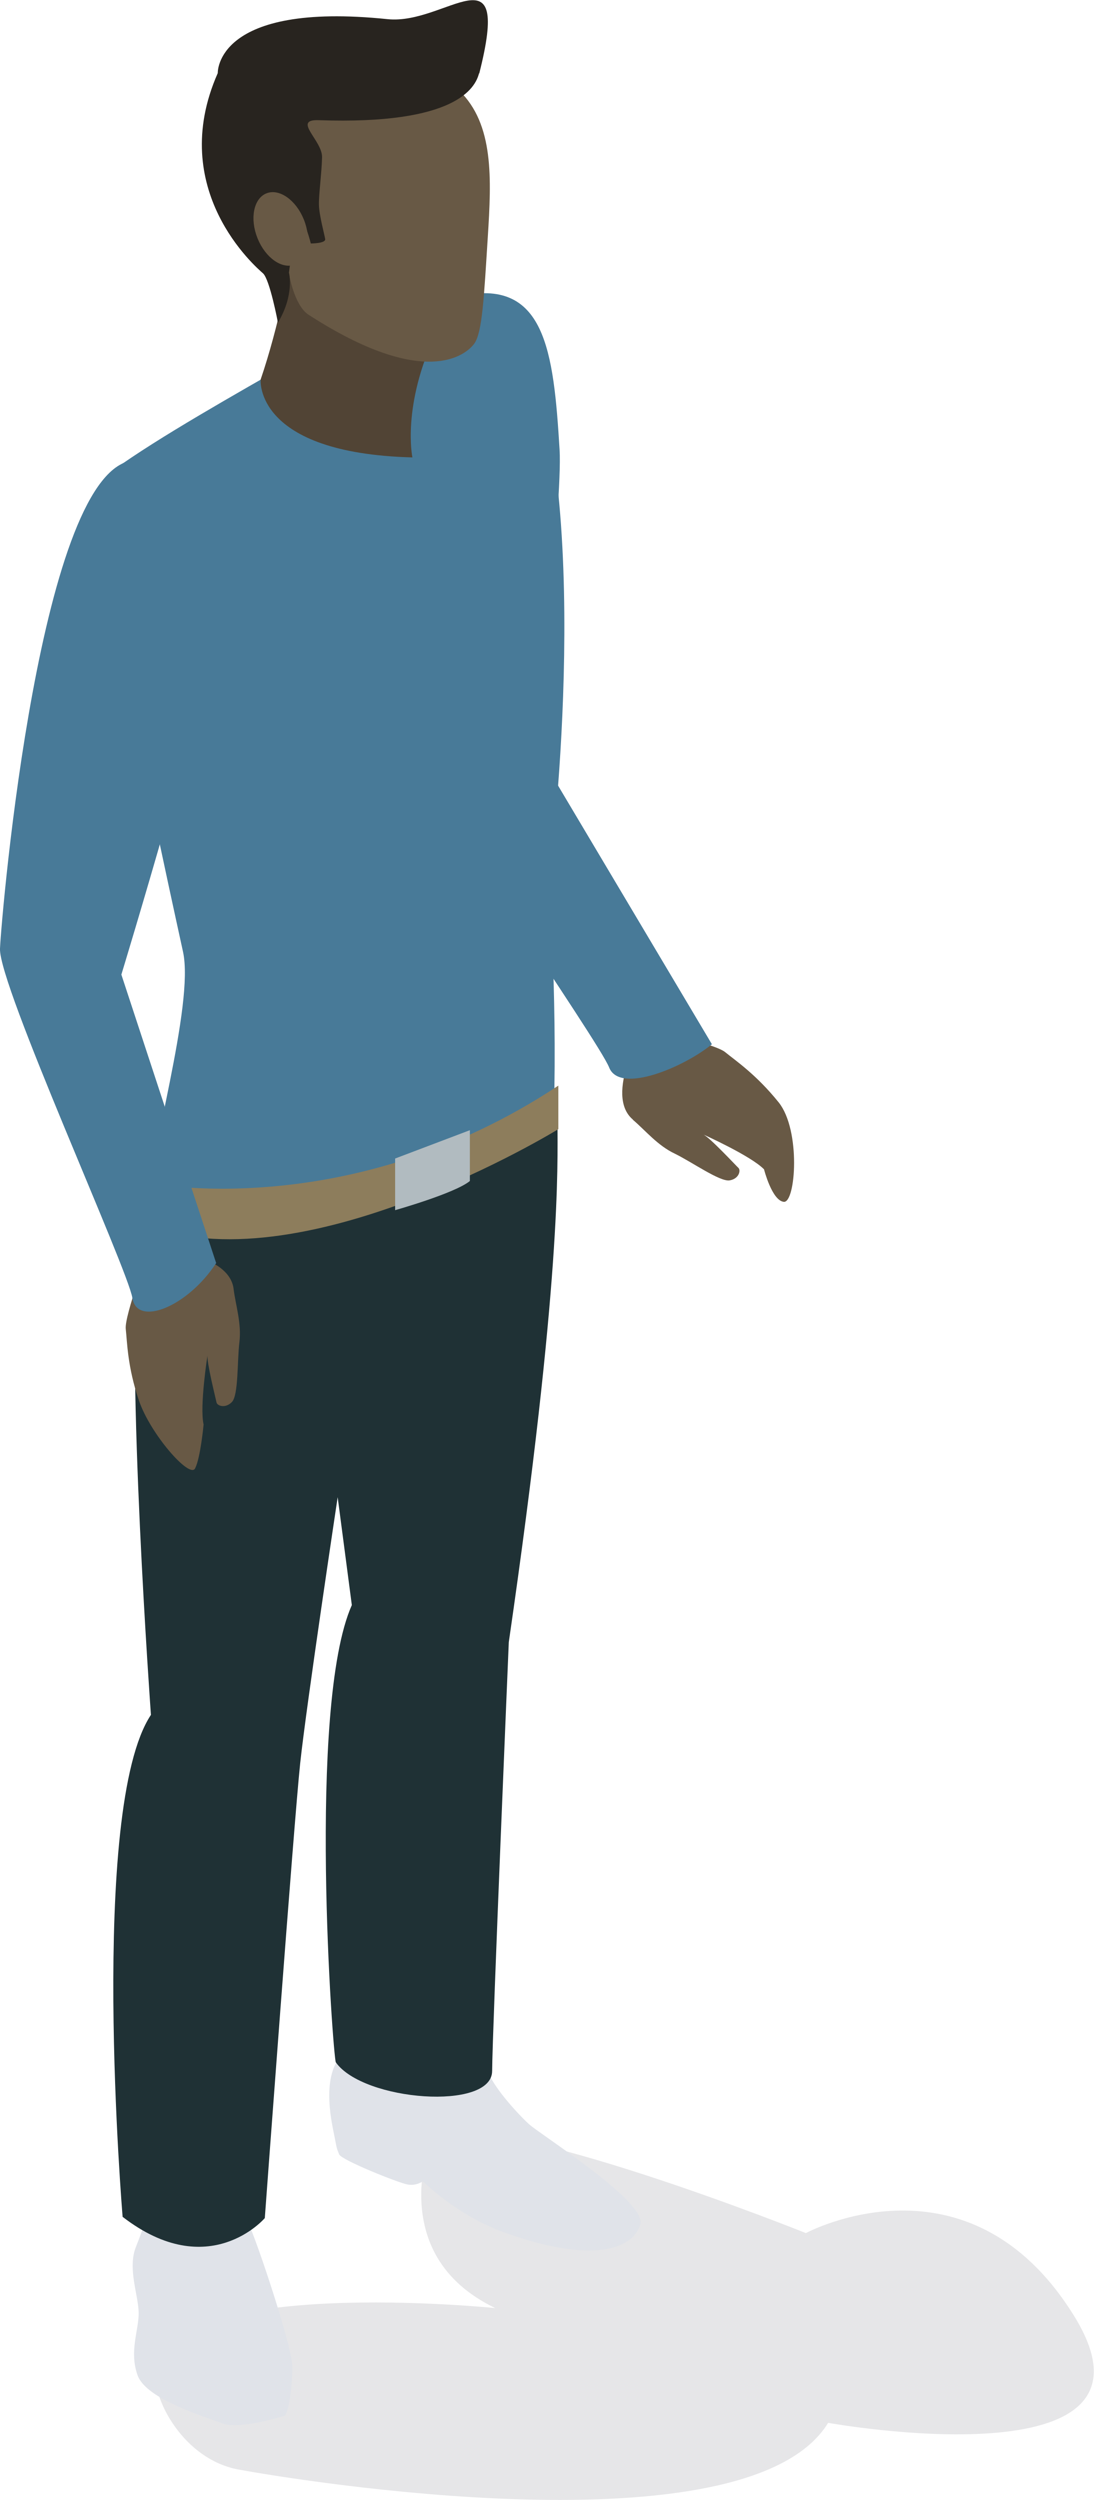
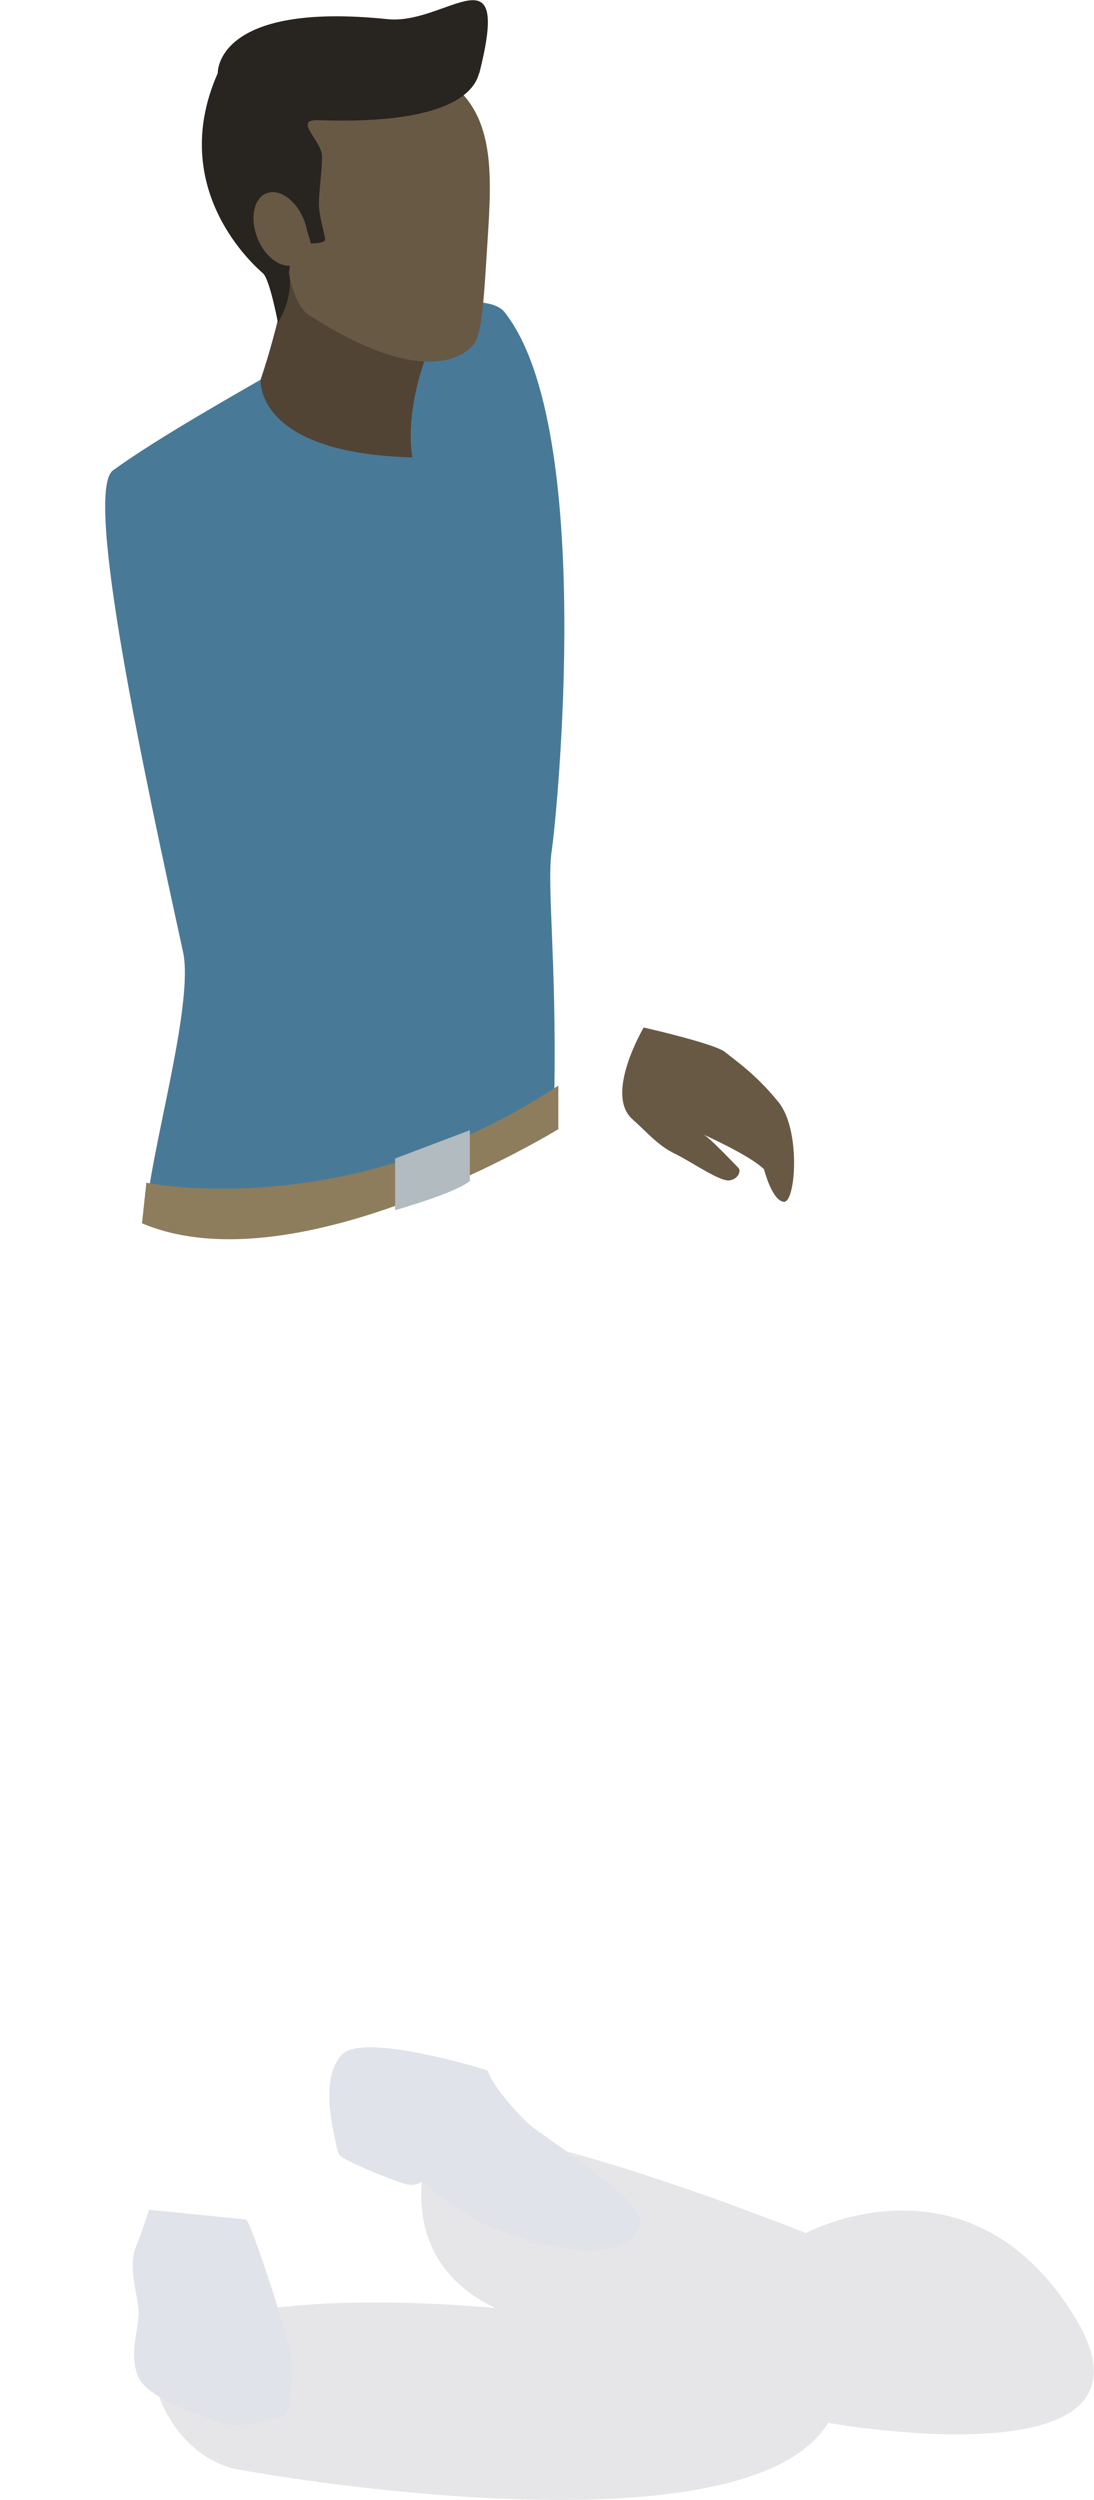
<svg xmlns="http://www.w3.org/2000/svg" id="Layer_2" viewBox="0 0 52.55 120.03">
  <defs>
    <style>.cls-1{fill:#070614;opacity:.1;}.cls-2,.cls-3{fill:#685945;}.cls-4{fill:#8d7d5c;}.cls-5{fill:#b1bbc0;}.cls-6{fill:#e0e3e9;}.cls-7{fill:#1f3135;}.cls-8{fill:#487a98;}.cls-9{fill:#514435;}.cls-10{fill:#28241f;}.cls-10,.cls-3{fill-rule:evenodd;}</style>
  </defs>
  <g id="Folk_foran">
    <g>
      <path class="cls-1" d="M7.47,113.85c-.16,1.31,1.34,4.22,3.98,4.71s24.45,4.09,28.33-2.24c0,0,16.88,3.04,11.81-5.14-5.07-8.18-12.88-3.97-12.88-3.97,0,0-14.64-5.88-17.94-4.71,0,0-2.42,5.7,3.02,8.31,0,0-15.76-1.61-16.33,3.04Z" />
      <g>
        <path class="cls-6" d="M11.83,106.57c.21,.09,2.2,6.02,2.21,7.02s-.18,2.32-.38,2.39-2.21,.67-2.97,.37-3.66-1.14-4.08-2.31,.07-2.18,.05-3.03c-.02-.85-.54-2.11-.13-3.14s.63-1.78,.63-1.78l4.68,.47Z" />
        <path class="cls-6" d="M23.43,99.4c.19,.71,1.42,2.07,1.98,2.58s5.65,3.72,5.35,4.8c-.3,1.08-2.05,2.01-6.54,.4-2.3-.83-3.91-2.46-3.91-2.46,0,0-.29,.23-.72,.16s-3.2-1.18-3.3-1.45-.1-.19-.21-.79-.69-2.83,.32-3.98c1.01-1.15,7.03,.74,7.03,.74Z" />
-         <path class="cls-7" d="M26.78,53.86c0,2.18,.19,7.54-2.34,24.98,0,0-.79,18.67-.8,20.59s-6.19,1.45-7.51-.42c-.13-.26-1.39-17.09,.77-21.95l-.68-5.18s-1.5,9.96-1.8,12.77c-.3,2.81-1.7,21.84-1.7,21.84,0,0-2.68,3.14-6.83-.06,0,0-1.64-19.58,1.36-24.1,0,0-1.21-16.69-.61-22.41,.85-8.14,20.14-6.07,20.14-6.07Z" />
        <g>
          <path class="cls-2" d="M30.4,53.76c.61,.52,1.19,1.24,2.02,1.63,.82,.4,2.17,1.36,2.63,1.28s.54-.49,.42-.6-1.4-1.49-1.7-1.61c0,0,2.3,1.03,2.93,1.68,0,0,.38,1.5,.95,1.56s.83-3.44-.25-4.78-2.07-2-2.57-2.41-3.91-1.18-3.91-1.18c0,0-1.92,3.24-.52,4.42Z" />
-           <path class="cls-8" d="M34.2,50.14l-8.51-14.3s1.34-11.68,1.19-14.24c-.29-4.77-.69-8.32-4.85-7.37-4.4,1-2.6,19.94-2.27,21.66,.33,1.73,8.98,14.05,9.5,15.36s3.65-.05,4.94-1.12Z" />
        </g>
        <path class="cls-8" d="M14.16,17.29c-2.81,1.61-6.55,3.71-8.73,5.29-1.44,1.04,1.57,14.92,3.36,23.11,.56,2.54-1.66,9.91-1.76,12.61-.1,2.56,19.52-1.38,19.6-5.96,.1-6.23-.37-9.89-.13-11.48,.24-1.59,2.13-20.31-2.26-25.87-1.03-1.31-6.46,.23-10.08,2.31Z" />
        <path class="cls-4" d="M7.03,56.78s9.69,2.03,19.79-4.66v2.09s-12.51,7.69-20,4.52l.21-1.94Z" />
        <path class="cls-5" d="M18.98,55.62v2.48s2.87-.81,3.59-1.4v-2.44l-3.59,1.36Z" />
        <g>
          <path class="cls-9" d="M13.91,12.75s-.49,2.83-1.39,5.47c0,0-.33,3.54,7.29,3.74,0,0-.53-2.49,1.15-6l-7.05-3.22" />
          <path class="cls-3" d="M22.06,4.35c1.67,1.62,1.55,4.21,1.37,7.05-.18,2.83-.26,4.57-.65,5.1s-2.36,2.23-7.96-1.39c-.7-.45-.95-2.02-.95-2.02,0,0-3.11-1.48-3.23-5.05-.15-4.52,5.4-9.53,11.43-3.69Z" />
          <path class="cls-10" d="M23.01,3.52c-.18,.71-1.13,2.48-7.69,2.25-1.31-.05,.17,.97,.15,1.78-.02,.8-.16,1.77-.15,2.28,.01,.51,.27,1.44,.3,1.65s-.69,.21-.69,.21c0,0-.29-1.18-.52-1.14s-.53,2.54-.53,2.54c0,0,.28,1.05-.53,2.4,0,0-.39-2.08-.72-2.37s-4.65-4-2.17-9.61c0,0-.14-3.45,8.16-2.59,2.82,.29,5.96-3.53,4.4,2.61Z" />
          <ellipse class="cls-2" cx="13.48" cy="10.99" rx="1.2" ry="1.84" transform="translate(-3.12 5.81) rotate(-21.86)" />
        </g>
        <g>
-           <path class="cls-2" d="M11.22,61.88c.1,.79,.39,1.66,.28,2.56s-.04,2.54-.36,2.87-.71,.18-.74,.02-.49-1.97-.43-2.28c0,0-.39,2.47-.19,3.34,0,0-.15,1.61-.41,2.11s-2.15-1.65-2.7-3.27c-.55-1.62-.56-2.8-.63-3.43s1.15-3.89,1.15-3.89c0,0,3.79,.15,4.03,1.96Z" />
-           <path class="cls-8" d="M10.38,60.63l-4.55-13.84s4.29-14.08,4.44-16.61,1.14-8.34-3.8-8.08C1.94,22.33,.08,43.79,0,45.54c-.08,1.74,6.14,15.39,6.36,16.78s2.65,.43,4.03-1.69Z" />
-         </g>
+           </g>
      </g>
    </g>
  </g>
</svg>